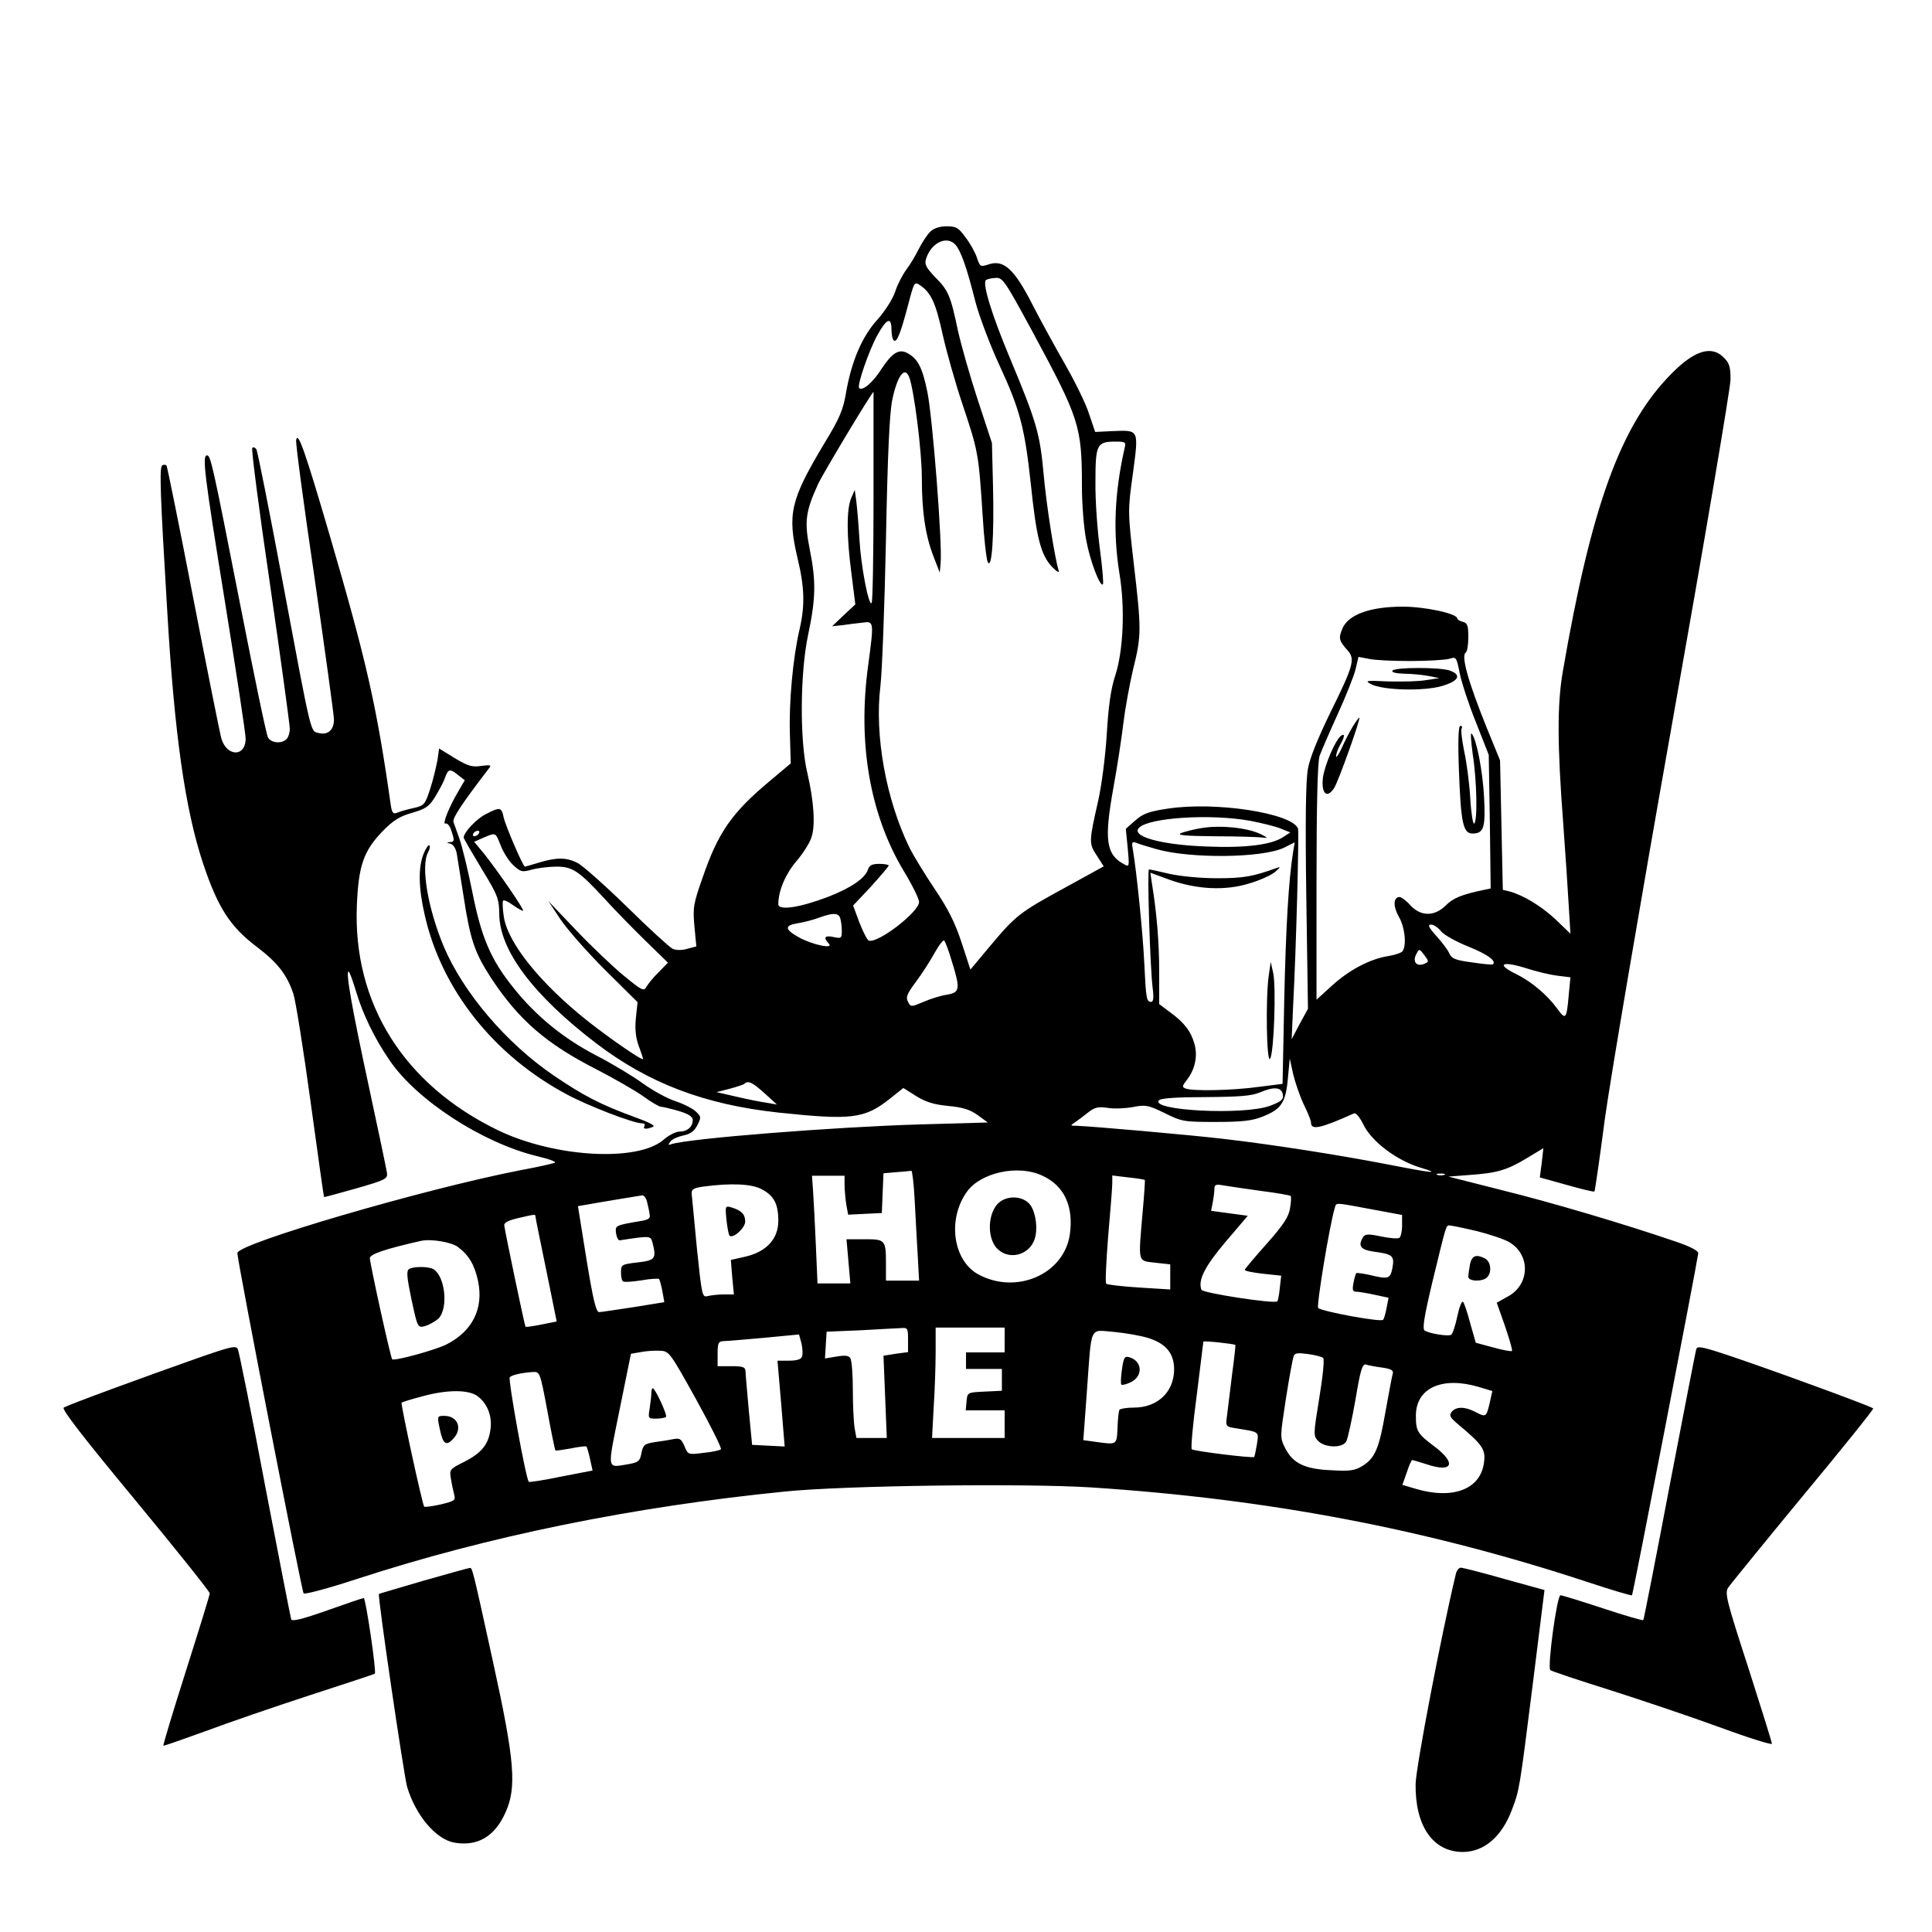
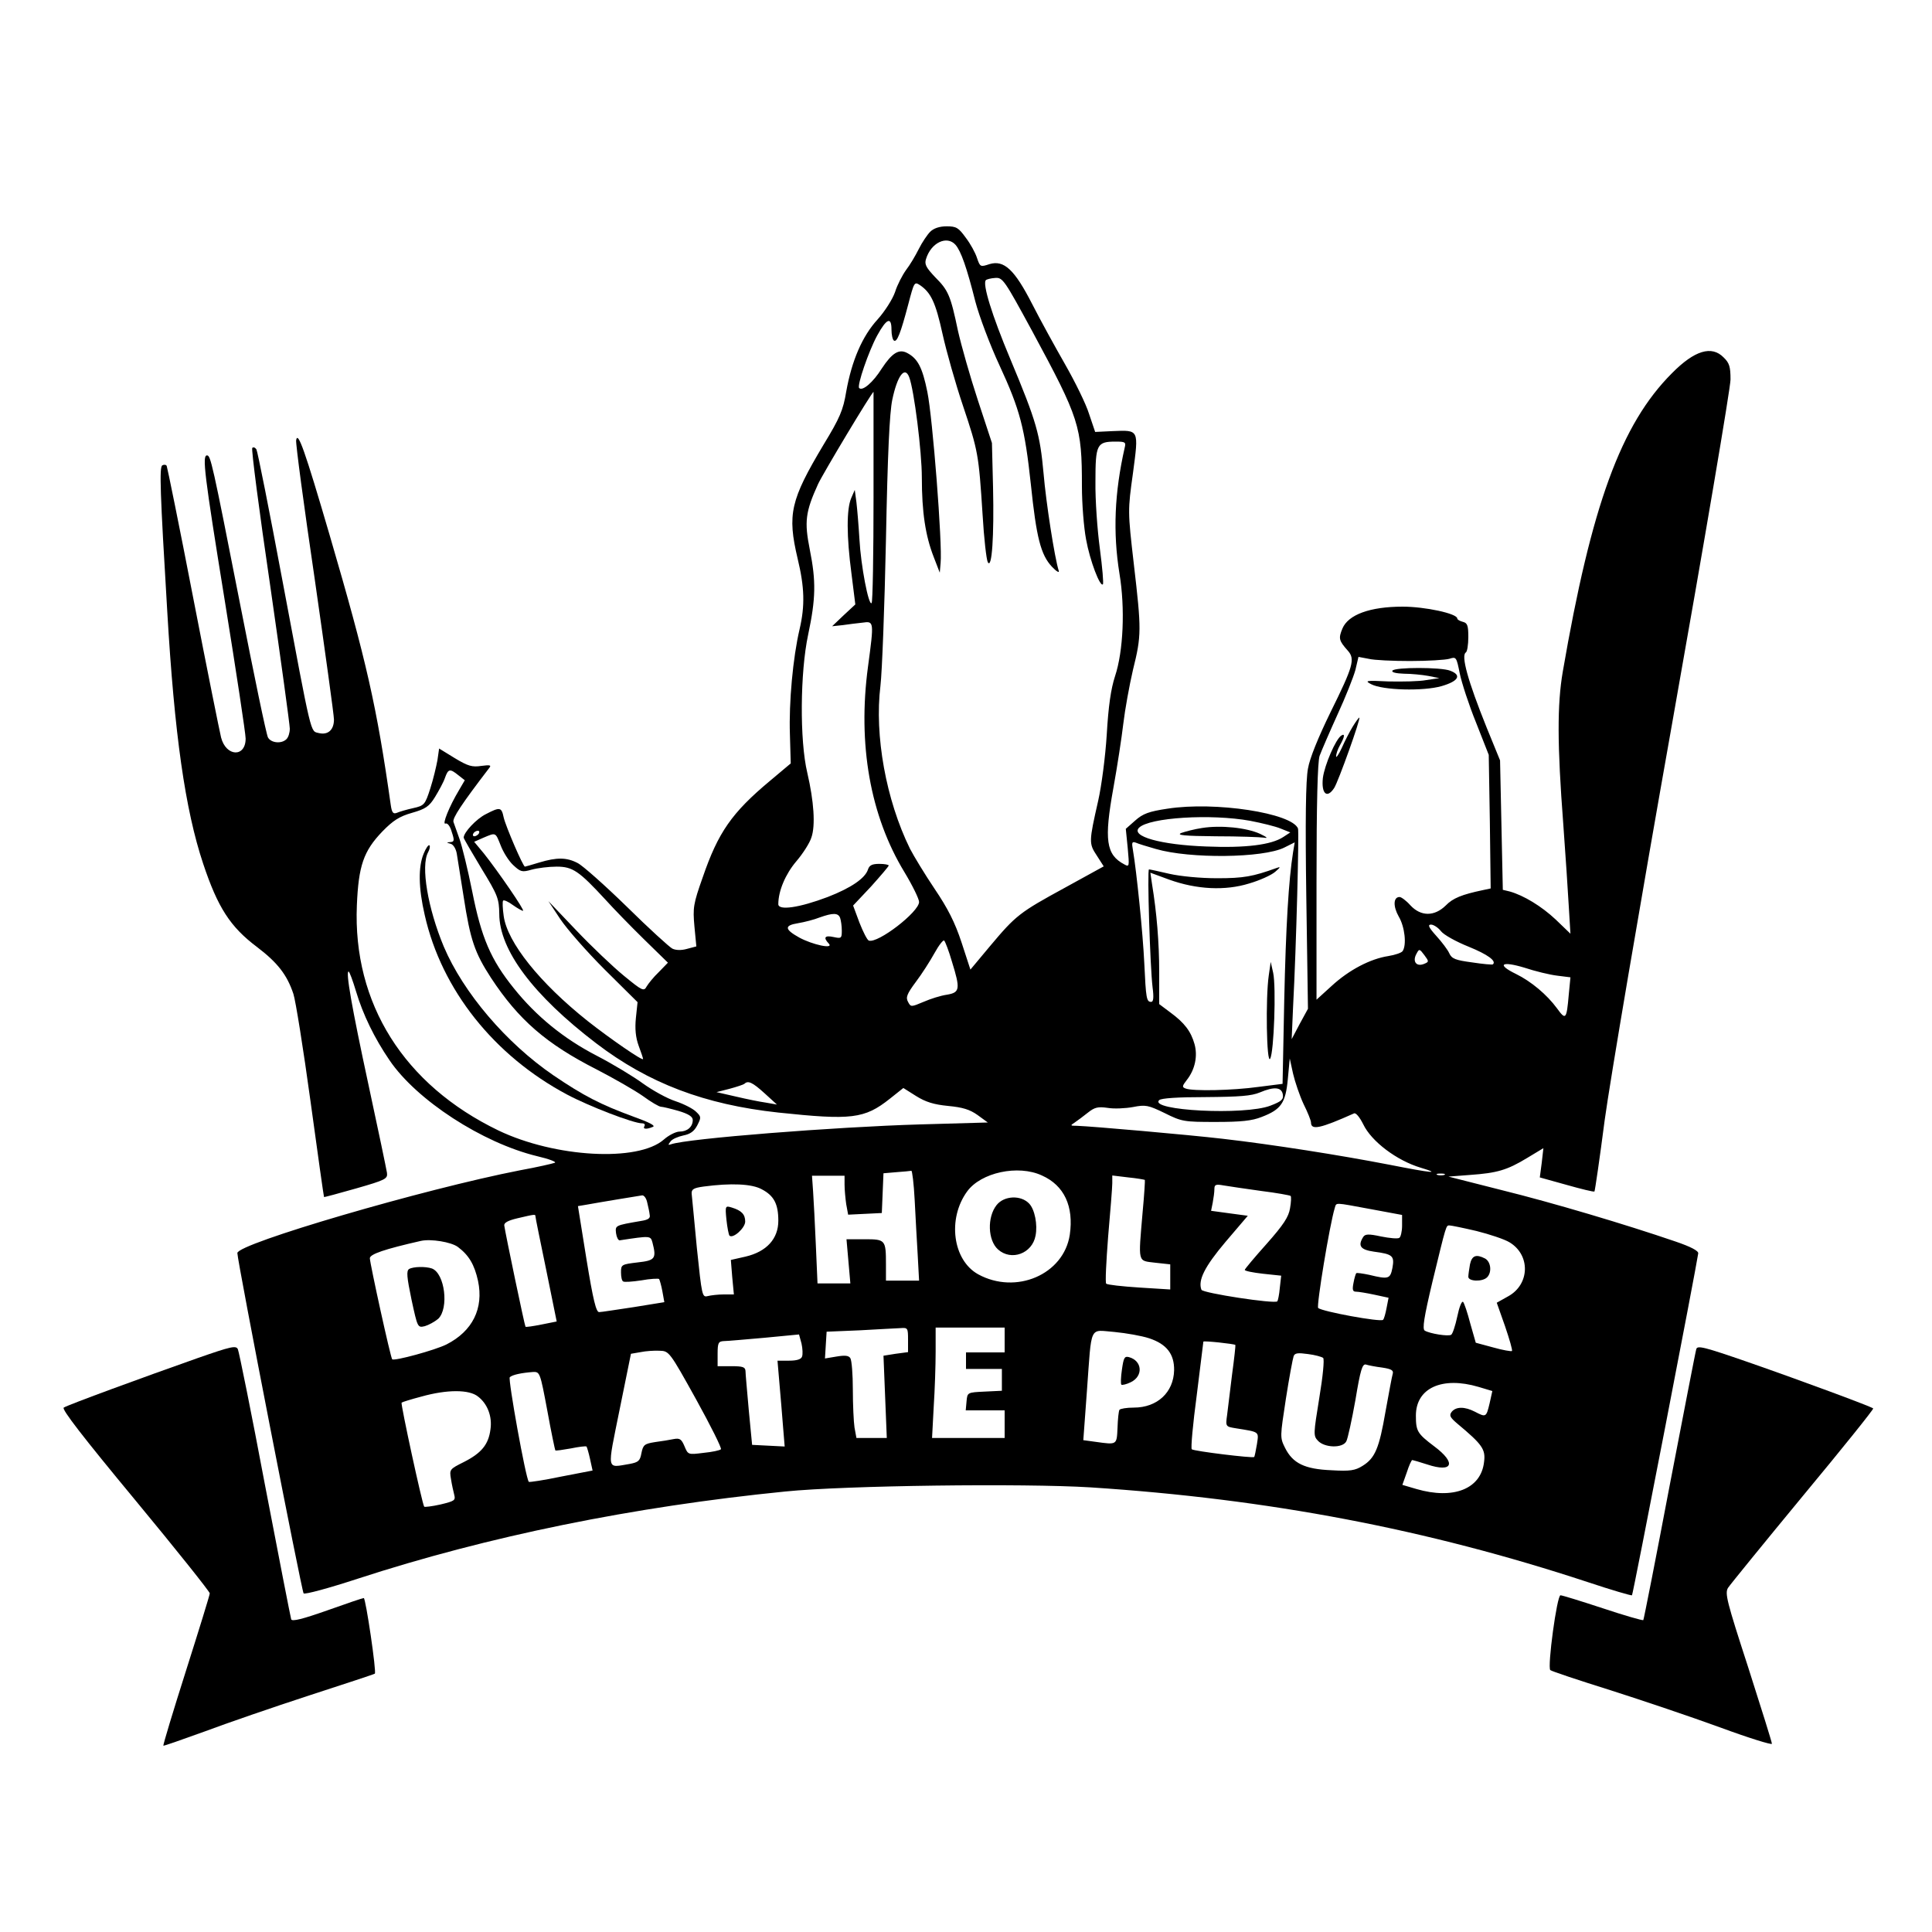
<svg xmlns="http://www.w3.org/2000/svg" version="1.0" width="700pt" height="700pt" viewBox="0 0 700 700" preserveAspectRatio="xMidYMid meet">
  <g transform="translate(0,700) scale(0.1,-0.1)" fill="#000000" stroke="none">
    <path d="M3370 6160 c-10 -10 -29 -38 -41 -62 -12 -24 -32 -58 -46 -76 -13 -18 -32 -54 -40 -80 -9 -26 -37 -70 -63 -99 -56 -61 -94 -150 -114 -262 -11 -67 -23 -95 -82 -192 -120 -201 -132 -252 -94 -413 25 -104 27 -170 7 -256 -24 -102 -39 -265 -35 -381 l3 -105 -75 -63 c-139 -116 -188 -187 -244 -350 -34 -96 -36 -110 -30 -177 l7 -73 -34 -9 c-21 -6 -41 -5 -53 1 -10 5 -85 73 -165 152 -80 78 -160 149 -178 158 -40 21 -76 21 -139 2 -27 -8 -50 -15 -52 -15 -7 0 -70 147 -77 178 -8 38 -13 39 -65 12 -34 -17 -80 -66 -80 -85 0 -3 29 -53 64 -111 60 -98 64 -110 65 -165 0 -131 123 -295 351 -469 190 -145 393 -222 660 -251 265 -28 312 -23 404 50 l49 39 46 -29 c35 -22 65 -31 116 -36 53 -5 79 -13 107 -33 l37 -27 -247 -7 c-306 -9 -842 -51 -901 -72 -11 -4 -11 -2 -1 11 6 8 27 17 46 21 25 5 39 15 50 36 15 29 15 32 -4 50 -11 11 -44 28 -74 38 -31 10 -83 39 -118 64 -34 25 -110 71 -168 101 -120 62 -219 143 -300 244 -84 104 -118 184 -151 351 -16 80 -37 165 -46 190 -9 25 -19 53 -22 62 -4 14 29 64 130 196 8 10 2 11 -29 7 -33 -5 -48 -1 -96 28 l-57 35 -6 -42 c-4 -22 -15 -69 -26 -103 -19 -59 -22 -62 -62 -71 -23 -5 -50 -13 -59 -17 -13 -5 -18 0 -22 27 -51 360 -88 522 -221 977 -91 311 -116 381 -122 346 -2 -12 28 -237 67 -501 38 -265 70 -495 70 -511 0 -38 -22 -57 -55 -49 -31 8 -24 -21 -131 549 -48 257 -91 473 -95 479 -5 7 -11 9 -15 5 -4 -3 25 -228 65 -499 39 -271 71 -504 71 -518 0 -15 -5 -31 -12 -38 -18 -18 -56 -14 -67 6 -6 10 -51 228 -101 483 -101 515 -107 539 -120 539 -18 0 -10 -67 65 -530 41 -254 75 -478 75 -496 0 -69 -71 -66 -89 4 -5 20 -51 248 -101 506 -50 259 -94 474 -96 478 -3 5 -10 5 -16 2 -11 -7 -8 -96 18 -529 26 -446 65 -719 130 -914 53 -159 98 -229 195 -302 75 -57 109 -101 132 -170 8 -24 36 -199 62 -389 26 -190 48 -346 49 -347 1 -1 53 13 116 31 108 31 115 35 112 57 -2 13 -32 157 -67 319 -61 283 -83 410 -72 410 3 0 15 -32 27 -72 25 -84 67 -170 121 -249 98 -145 337 -300 535 -348 43 -10 72 -21 64 -24 -8 -3 -64 -16 -125 -27 -349 -68 -1025 -266 -1025 -300 0 -29 233 -1225 240 -1233 4 -5 92 19 196 53 472 154 998 261 1549 316 217 22 864 30 1106 15 646 -42 1218 -151 1801 -343 87 -29 159 -50 161 -48 4 4 233 1188 240 1239 1 9 -27 24 -83 43 -181 62 -443 140 -629 186 l-193 49 78 6 c98 7 134 17 208 62 l58 35 -6 -53 -7 -53 97 -27 c53 -15 98 -26 101 -24 2 3 19 119 37 258 19 140 129 788 245 1441 116 653 211 1213 211 1243 0 46 -4 60 -25 80 -43 44 -105 26 -187 -57 -185 -185 -292 -479 -396 -1083 -20 -118 -20 -262 2 -550 8 -110 17 -244 20 -299 l6 -99 -53 51 c-52 49 -117 88 -167 102 l-25 6 -5 235 -5 234 -49 120 c-68 169 -93 260 -75 271 5 3 9 28 9 56 0 41 -3 51 -20 55 -11 3 -20 8 -20 12 0 18 -117 43 -198 43 -118 0 -197 -29 -218 -79 -15 -36 -13 -44 19 -80 28 -31 20 -57 -63 -225 -43 -88 -75 -166 -81 -203 -8 -41 -10 -189 -6 -465 l6 -405 -30 -55 -29 -55 5 115 c12 227 22 635 18 648 -22 56 -300 99 -473 72 -67 -10 -89 -18 -117 -43 l-34 -30 7 -70 c6 -66 6 -69 -12 -59 -67 35 -74 89 -40 277 14 77 30 182 36 233 6 51 22 139 35 195 31 125 31 144 3 384 -22 191 -22 193 -3 329 21 159 23 156 -74 152 l-63 -3 -22 65 c-11 36 -51 117 -87 180 -36 63 -90 161 -119 218 -64 125 -102 161 -155 145 -33 -11 -34 -10 -45 22 -6 19 -24 52 -41 74 -26 36 -34 41 -69 41 -26 0 -47 -7 -60 -20z m92 -47 c20 -23 41 -83 72 -206 14 -53 53 -157 87 -230 75 -162 92 -228 114 -432 20 -193 36 -255 76 -298 17 -18 28 -24 25 -15 -15 47 -46 247 -55 353 -13 142 -25 186 -120 413 -68 162 -102 274 -89 287 3 3 18 7 34 8 27 2 33 -7 134 -193 171 -317 180 -344 180 -562 0 -64 7 -150 15 -192 14 -78 51 -174 61 -163 3 3 -2 61 -11 129 -9 67 -17 177 -16 243 0 135 5 145 73 145 35 0 38 -2 33 -22 -37 -163 -43 -307 -19 -456 21 -126 14 -282 -16 -372 -15 -46 -24 -108 -30 -211 -5 -81 -19 -187 -31 -240 -34 -150 -34 -155 -5 -199 l25 -39 -140 -77 c-165 -90 -178 -100 -272 -212 l-71 -85 -32 98 c-24 73 -50 124 -98 195 -35 52 -75 118 -89 145 -87 177 -129 411 -107 590 6 50 15 288 20 530 6 311 13 460 23 507 18 86 45 123 61 82 18 -46 46 -271 46 -364 0 -126 13 -211 43 -288 l22 -57 3 35 c7 67 -29 528 -48 620 -18 89 -35 121 -73 141 -30 16 -55 0 -92 -56 -32 -51 -70 -83 -82 -71 -9 8 35 135 65 190 34 62 52 70 52 22 0 -19 4 -37 9 -40 11 -7 24 26 52 132 21 80 22 82 42 69 40 -27 57 -63 82 -177 14 -63 47 -180 74 -260 55 -164 57 -176 71 -393 5 -87 14 -165 19 -174 15 -27 23 94 19 272 l-4 160 -51 155 c-28 85 -60 198 -72 251 -27 129 -35 147 -83 195 -32 34 -39 46 -33 65 18 60 76 87 107 52z m-297 -912 c0 -209 -3 -383 -7 -386 -11 -11 -39 137 -44 230 -3 50 -8 110 -11 135 l-6 45 -13 -30 c-17 -40 -17 -137 1 -273 l14 -112 -42 -39 -42 -40 38 4 c20 3 53 7 72 9 42 6 42 5 20 -159 -38 -282 8 -541 132 -745 29 -48 53 -97 53 -108 0 -36 -149 -151 -182 -140 -6 2 -21 32 -34 65 l-23 62 65 69 c35 39 64 73 64 76 0 3 -15 6 -34 6 -26 0 -36 -5 -41 -20 -10 -32 -61 -67 -146 -100 -103 -39 -179 -50 -179 -26 0 48 26 109 65 155 24 28 49 67 55 87 15 43 9 131 -15 234 -28 117 -26 364 3 500 28 132 29 194 6 309 -20 101 -16 136 30 237 17 37 195 334 201 334 0 0 0 -171 0 -379z m1945 -596 c63 0 127 4 141 8 25 8 26 7 38 -53 7 -34 33 -114 59 -178 l46 -117 4 -242 3 -242 -28 -6 c-76 -16 -109 -29 -135 -56 -41 -40 -90 -40 -128 1 -15 17 -33 30 -39 30 -23 0 -24 -34 -3 -71 22 -37 29 -103 14 -125 -4 -6 -27 -14 -52 -18 -65 -10 -142 -50 -205 -108 l-55 -50 0 425 c0 290 4 435 11 458 7 19 36 86 65 150 29 63 58 136 65 162 l11 47 37 -7 c20 -5 88 -8 151 -8z m-3449 -414 l23 -18 -21 -36 c-36 -60 -62 -126 -49 -121 7 3 17 -9 23 -31 10 -30 9 -35 -5 -36 -15 -1 -15 -2 0 -6 10 -2 20 -18 23 -36 3 -18 14 -88 25 -157 24 -156 40 -202 99 -293 100 -152 200 -239 383 -332 62 -32 137 -75 167 -96 30 -22 59 -39 66 -39 6 0 35 -7 63 -15 37 -11 52 -21 52 -33 0 -25 -20 -42 -48 -42 -13 0 -39 -13 -57 -29 -94 -82 -394 -65 -599 33 -342 165 -528 460 -513 816 6 143 24 196 92 267 39 40 62 55 108 68 49 14 62 23 83 57 14 23 31 54 36 69 12 34 18 35 49 10z m2869 -165 c41 -8 91 -20 110 -28 l35 -14 -26 -17 c-43 -28 -135 -40 -279 -34 -165 6 -274 37 -243 68 37 37 260 51 403 25z m-2795 -46 c-3 -5 -11 -10 -16 -10 -6 0 -7 5 -4 10 3 6 11 10 16 10 6 0 7 -4 4 -10z m79 -43 c9 -24 29 -56 45 -71 27 -25 32 -27 67 -17 22 6 62 11 91 11 58 0 81 -16 177 -120 27 -30 89 -94 138 -142 l88 -86 -33 -34 c-19 -18 -38 -42 -44 -52 -10 -19 -16 -16 -83 39 -39 32 -117 106 -172 164 l-101 106 43 -65 c24 -36 96 -118 161 -183 l119 -118 -6 -57 c-4 -39 -1 -71 10 -101 9 -24 16 -45 16 -48 0 -9 -120 74 -200 137 -175 139 -292 286 -305 381 -4 28 -5 53 -2 56 3 3 19 -4 35 -16 17 -12 33 -21 37 -21 8 0 -91 144 -142 208 l-35 42 34 15 c45 19 43 20 62 -28z m2374 -13 c123 -36 388 -33 465 5 l38 19 -6 -36 c-16 -101 -26 -265 -32 -538 l-6 -301 -87 -11 c-93 -13 -238 -16 -264 -6 -14 5 -13 9 4 31 30 38 40 87 28 130 -13 46 -36 77 -88 115 l-40 30 0 116 c0 108 -9 215 -26 319 l-6 41 68 -25 c100 -36 203 -41 290 -14 38 11 80 30 94 42 20 17 21 20 5 14 -86 -31 -119 -37 -215 -37 -61 0 -133 7 -173 16 -38 9 -71 16 -74 16 -7 0 4 -353 13 -427 5 -38 3 -53 -5 -53 -17 0 -19 12 -25 140 -5 108 -28 333 -41 409 -5 28 -4 33 10 28 9 -4 41 -14 73 -23z m-1144 -250 c3 -9 6 -29 6 -46 0 -28 -2 -29 -30 -23 -32 7 -38 -2 -17 -24 19 -21 -59 -4 -107 22 -54 30 -55 44 -5 52 24 4 59 13 79 21 48 17 67 17 74 -2z m2177 -48 c10 -13 55 -38 100 -56 69 -28 102 -52 88 -64 -2 -2 -36 1 -75 7 -60 8 -74 13 -83 33 -5 12 -27 41 -47 63 -28 31 -32 41 -19 41 9 0 26 -11 36 -24z m-1772 -110 c31 -100 29 -112 -18 -120 -22 -3 -60 -15 -85 -26 -45 -19 -46 -19 -56 0 -9 16 -4 29 28 72 22 29 52 76 68 105 16 29 32 49 35 45 4 -4 17 -38 28 -76z m1709 -9 c-27 -10 -41 10 -26 37 10 19 11 19 29 -5 17 -23 17 -24 -3 -32z m484 -42 l48 -6 -6 -62 c-8 -92 -11 -94 -43 -50 -36 49 -93 97 -148 124 -72 35 -53 48 30 23 39 -13 93 -26 119 -29z m-919 -465 c15 -30 27 -60 27 -67 0 -29 33 -22 156 33 7 3 21 -15 33 -39 30 -63 122 -132 209 -158 77 -23 38 -19 -114 11 -181 35 -422 73 -604 94 -130 15 -472 45 -528 47 -25 0 -25 1 -8 12 10 7 32 23 48 36 24 19 36 22 71 17 23 -4 65 -2 92 3 46 9 55 7 115 -22 62 -31 70 -32 185 -32 91 0 131 4 166 18 71 27 87 51 95 137 l7 75 12 -55 c7 -30 24 -80 38 -110z m-1953 39 l45 -41 -40 7 c-22 3 -71 13 -109 22 l-70 16 47 12 c26 7 50 15 54 18 13 13 29 6 73 -34z m1878 -5 c3 -18 -6 -25 -45 -40 -93 -36 -442 -18 -403 20 7 7 67 11 168 11 123 1 166 4 197 17 52 22 79 19 83 -8z m-1334 -381 c3 -60 8 -150 11 -200 l5 -93 -60 0 -60 0 0 59 c0 89 -2 91 -77 91 l-66 0 7 -80 7 -80 -59 0 -60 0 -6 138 c-3 75 -8 163 -10 195 l-4 57 59 0 59 0 0 -32 c0 -18 3 -50 6 -71 l7 -38 61 3 61 3 3 72 3 72 47 4 c26 2 50 4 54 5 3 1 9 -46 12 -105z m461 88 c81 -36 116 -112 101 -215 -22 -144 -195 -218 -332 -143 -92 51 -112 201 -40 300 50 69 185 98 271 58z m1458 2 c-7 -2 -19 -2 -25 0 -7 3 -2 5 12 5 14 0 19 -2 13 -5z m-1085 -18 c1 -1 -2 -53 -8 -116 -16 -188 -19 -176 45 -184 l55 -6 0 -46 0 -45 -112 7 c-62 4 -116 10 -120 14 -4 3 0 80 7 171 8 91 15 178 15 193 l0 28 58 -7 c31 -3 58 -8 60 -9z m-1388 -34 c44 -23 60 -53 60 -114 0 -65 -42 -112 -119 -130 l-53 -12 5 -62 6 -63 -37 0 c-20 0 -46 -3 -58 -6 -20 -5 -21 1 -39 173 -9 98 -18 187 -19 198 -1 16 7 21 44 26 98 13 174 10 210 -10z m1809 -6 c57 -7 105 -16 107 -18 3 -2 2 -23 -2 -45 -5 -31 -23 -59 -85 -129 -43 -48 -79 -91 -79 -94 0 -4 30 -10 66 -14 l66 -7 -5 -44 c-2 -25 -7 -47 -9 -49 -10 -10 -271 30 -275 42 -13 34 11 83 87 173 l81 95 -67 9 -66 9 6 30 c3 16 6 38 6 49 0 16 5 18 33 13 17 -3 79 -12 136 -20z m-2224 -42 c4 -16 8 -35 9 -45 3 -12 -6 -18 -33 -22 -93 -16 -92 -16 -89 -44 2 -15 8 -26 13 -26 112 17 112 17 119 -8 15 -58 10 -65 -54 -72 -58 -7 -60 -8 -60 -36 0 -16 3 -31 8 -33 4 -3 33 -1 66 4 32 6 61 7 64 5 2 -3 8 -23 12 -45 l7 -39 -111 -18 c-61 -9 -117 -18 -125 -18 -11 -1 -22 44 -46 191 l-31 193 30 5 c49 9 190 32 203 34 7 0 15 -11 18 -26z m2622 -24 l113 -21 0 -39 c0 -21 -5 -41 -10 -44 -6 -4 -36 -1 -66 5 -46 10 -58 9 -65 -2 -20 -32 -10 -46 39 -53 68 -9 75 -15 67 -59 -8 -40 -14 -42 -84 -25 -24 5 -45 8 -47 6 -2 -2 -7 -18 -10 -35 -5 -25 -3 -32 9 -32 9 0 39 -5 67 -11 l51 -11 -7 -36 c-4 -21 -9 -40 -13 -44 -8 -9 -221 30 -235 43 -7 6 41 299 60 362 7 21 -5 21 131 -4z m-3027 -26 c0 -5 18 -92 39 -194 l38 -187 -55 -11 c-30 -6 -57 -10 -58 -8 -3 3 -72 333 -77 367 -1 10 14 18 48 26 64 15 65 15 65 7z m3409 -53 c48 -12 102 -30 120 -41 77 -46 74 -153 -5 -196 l-41 -23 30 -85 c16 -47 28 -88 25 -90 -2 -2 -33 3 -68 13 l-63 17 -20 70 c-10 39 -22 74 -26 78 -5 4 -14 -19 -21 -53 -7 -33 -17 -63 -22 -66 -10 -7 -78 4 -96 15 -9 6 -3 47 28 177 51 210 49 204 62 204 6 0 50 -9 97 -20z m-3690 -58 c40 -30 60 -64 73 -123 21 -100 -20 -182 -114 -230 -42 -21 -189 -61 -197 -54 -6 6 -80 344 -81 366 0 15 53 33 185 63 36 8 110 -4 134 -22z m1631 -336 l0 -45 -45 -6 -44 -7 6 -149 6 -149 -55 0 -55 0 -7 38 c-3 20 -6 82 -6 137 0 55 -4 106 -9 114 -6 10 -20 11 -50 6 l-42 -7 3 49 3 48 120 5 c66 4 132 7 148 8 26 2 27 0 27 -42z m350 -1 l0 -45 -70 0 -70 0 0 -30 0 -30 65 0 65 0 0 -40 0 -39 -62 -3 c-63 -3 -63 -3 -66 -35 l-3 -33 70 0 71 0 0 -50 0 -50 -132 0 -131 0 6 113 c4 61 7 151 7 200 l0 87 125 0 125 0 0 -45z m524 6 c63 -21 91 -57 90 -116 -2 -80 -61 -135 -146 -135 -26 0 -49 -4 -52 -8 -3 -5 -6 -34 -7 -65 -3 -63 -1 -62 -80 -51 l-44 6 13 177 c18 246 7 222 100 215 42 -4 99 -14 126 -23z m-1258 -66 c-3 -10 -19 -15 -47 -15 l-42 0 7 -82 c4 -46 10 -116 13 -156 l6 -73 -59 3 -59 3 -12 125 c-6 69 -12 133 -12 143 -1 14 -10 17 -51 17 l-50 0 0 45 c0 40 3 45 23 46 12 0 78 6 147 12 l125 12 9 -33 c4 -18 5 -39 2 -47z m1570 42 c1 -1 -4 -49 -12 -107 -7 -58 -15 -124 -18 -147 -6 -42 -5 -42 32 -48 87 -14 83 -11 76 -58 -4 -23 -8 -44 -10 -46 -4 -5 -218 21 -226 28 -4 3 4 92 18 196 13 105 24 192 24 194 0 4 112 -8 116 -12z m-1954 -197 c53 -96 94 -178 90 -181 -4 -4 -32 -10 -63 -13 -56 -7 -56 -7 -69 24 -11 26 -17 30 -39 26 -14 -3 -45 -8 -68 -11 -38 -6 -43 -10 -49 -40 -5 -28 -11 -33 -42 -39 -86 -14 -83 -31 -37 197 l41 202 35 6 c19 4 50 6 69 5 34 -1 36 -3 132 -176z m2272 150 c5 -5 -1 -67 -14 -145 -21 -130 -22 -137 -5 -155 24 -26 90 -28 103 -2 5 9 20 77 33 150 18 109 25 131 38 128 9 -3 35 -8 59 -11 33 -5 42 -10 38 -23 -3 -10 -14 -70 -26 -136 -23 -134 -38 -169 -83 -197 -27 -17 -45 -20 -113 -16 -97 4 -140 25 -168 81 -19 38 -18 40 3 178 12 77 25 146 28 154 4 12 16 13 52 8 25 -3 50 -10 55 -14z m-2811 -191 c14 -78 28 -143 29 -144 2 -2 27 2 56 7 29 6 54 9 57 7 2 -3 8 -23 13 -46 l9 -41 -114 -22 c-62 -13 -115 -21 -117 -19 -11 11 -76 373 -69 379 9 9 43 16 84 19 25 1 26 -1 52 -140z m3374 86 l50 -15 -10 -45 c-12 -50 -13 -51 -53 -30 -37 19 -68 19 -84 0 -10 -13 -7 -20 20 -43 91 -76 103 -93 97 -139 -11 -98 -111 -137 -245 -98 l-51 15 16 45 c8 25 17 45 20 45 2 0 26 -7 54 -16 93 -31 107 5 25 66 -61 46 -66 55 -66 111 0 100 95 143 227 104z m-3625 -35 c34 -26 52 -72 45 -119 -7 -55 -33 -86 -96 -118 -52 -26 -53 -27 -47 -62 3 -20 9 -46 12 -58 5 -19 0 -22 -50 -34 -31 -7 -58 -10 -59 -8 -7 8 -86 373 -82 377 2 2 34 12 72 22 93 26 173 26 205 0z" />
    <path d="M5045 4570 c-4 -6 13 -10 42 -11 26 0 66 -4 88 -8 l40 -8 -47 -7 c-25 -5 -87 -6 -137 -5 -82 4 -88 3 -63 -10 42 -22 188 -26 255 -7 62 18 74 40 31 56 -33 13 -201 13 -209 0z" />
    <path d="M4901 4367 c-11 -18 -29 -53 -40 -78 -11 -24 -21 -37 -20 -29 0 8 6 26 14 40 17 30 19 44 5 35 -20 -12 -61 -107 -67 -154 -6 -57 15 -76 41 -36 15 23 98 255 91 255 -2 0 -13 -15 -24 -33z" />
-     <path d="M5286 4208 c7 -189 15 -228 49 -228 41 0 48 21 42 133 -5 95 -28 212 -45 229 -5 5 -2 -29 4 -75 15 -95 18 -243 5 -251 -4 -3 -11 38 -14 92 -3 53 -13 130 -22 170 -8 41 -13 78 -9 83 3 5 1 9 -5 9 -7 0 -9 -54 -5 -162z" />
    <path d="M1535 3907 c-20 -48 -19 -124 4 -223 61 -270 251 -509 516 -650 81 -43 240 -104 271 -104 9 0 12 -4 9 -10 -7 -11 6 -13 30 -3 12 4 -11 16 -72 38 -117 43 -179 75 -288 149 -171 117 -326 299 -397 466 -58 139 -84 292 -57 342 6 11 8 22 5 25 -3 4 -13 -10 -21 -30z" />
    <path d="M4355 4000 c-27 -4 -61 -13 -75 -18 -19 -8 11 -11 125 -12 83 0 161 -3 175 -5 16 -3 10 2 -15 14 -48 22 -141 32 -210 21z" />
    <path d="M4597 3466 c-12 -83 -8 -324 5 -302 14 24 22 260 11 311 l-9 40 -7 -49z" />
    <path d="M3611 2634 c-35 -44 -32 -128 5 -161 48 -43 124 -15 136 50 8 40 -3 95 -23 116 -30 32 -91 29 -118 -5z" />
    <path d="M2632 2581 c3 -28 8 -54 11 -58 13 -12 57 28 57 51 0 26 -13 40 -49 51 -23 7 -24 6 -19 -44z" />
    <path d="M5326 2419 c-3 -17 -6 -38 -6 -45 0 -17 51 -19 68 -2 18 18 14 56 -7 68 -33 17 -48 11 -55 -21z" />
    <path d="M1482 2402 c-10 -7 -8 -29 9 -111 22 -101 22 -102 48 -96 14 4 36 16 49 27 39 38 24 164 -23 182 -23 8 -68 7 -83 -2z" />
    <path d="M4065 2038 c-4 -27 -5 -52 -2 -55 3 -2 18 1 34 9 46 22 42 78 -7 91 -16 4 -19 -3 -25 -45z" />
-     <path d="M2360 1953 c0 -10 -3 -35 -6 -55 -6 -37 -6 -38 23 -38 16 0 32 3 36 6 6 6 -39 104 -48 104 -3 0 -5 -8 -5 -17z" />
-     <path d="M1594 1820 c11 -53 23 -61 49 -32 34 37 15 82 -33 82 -26 0 -27 0 -16 -50z" />
    <path d="M715 2079 c-193 -68 -469 -169 -484 -179 -9 -5 70 -107 258 -334 149 -180 271 -333 271 -339 0 -6 -39 -132 -86 -280 -47 -148 -84 -270 -82 -272 2 -1 68 22 148 51 80 30 251 89 380 131 129 42 236 77 238 79 7 4 -33 274 -40 274 -4 0 -63 -20 -133 -45 -88 -31 -127 -41 -130 -32 -2 6 -45 226 -95 487 -49 261 -94 482 -98 491 -6 15 -24 11 -147 -32z" />
    <path d="M6146 2112 c-3 -9 -46 -233 -97 -497 -50 -264 -93 -482 -95 -485 -3 -2 -69 17 -147 43 -79 26 -147 47 -153 47 -13 0 -48 -260 -37 -271 4 -4 103 -37 218 -73 116 -37 294 -97 398 -135 103 -38 187 -64 187 -59 0 6 -39 130 -86 277 -78 240 -85 268 -73 288 8 12 130 162 272 334 142 171 256 313 254 316 -8 7 -253 98 -454 168 -159 55 -183 61 -187 47z" />
-     <path d="M1535 1273 c-88 -26 -161 -47 -162 -48 -6 -4 90 -655 102 -699 31 -103 103 -189 170 -202 84 -15 147 21 186 108 42 92 34 188 -45 548 -75 343 -75 340 -84 339 -4 0 -79 -21 -167 -46z" />
-     <path d="M5275 1298 c-54 -225 -145 -702 -146 -762 -2 -152 63 -246 171 -246 77 0 142 56 178 153 27 71 27 69 76 459 l42 337 -145 40 c-80 23 -152 41 -158 41 -7 0 -15 -10 -18 -22z" />
  </g>
</svg>